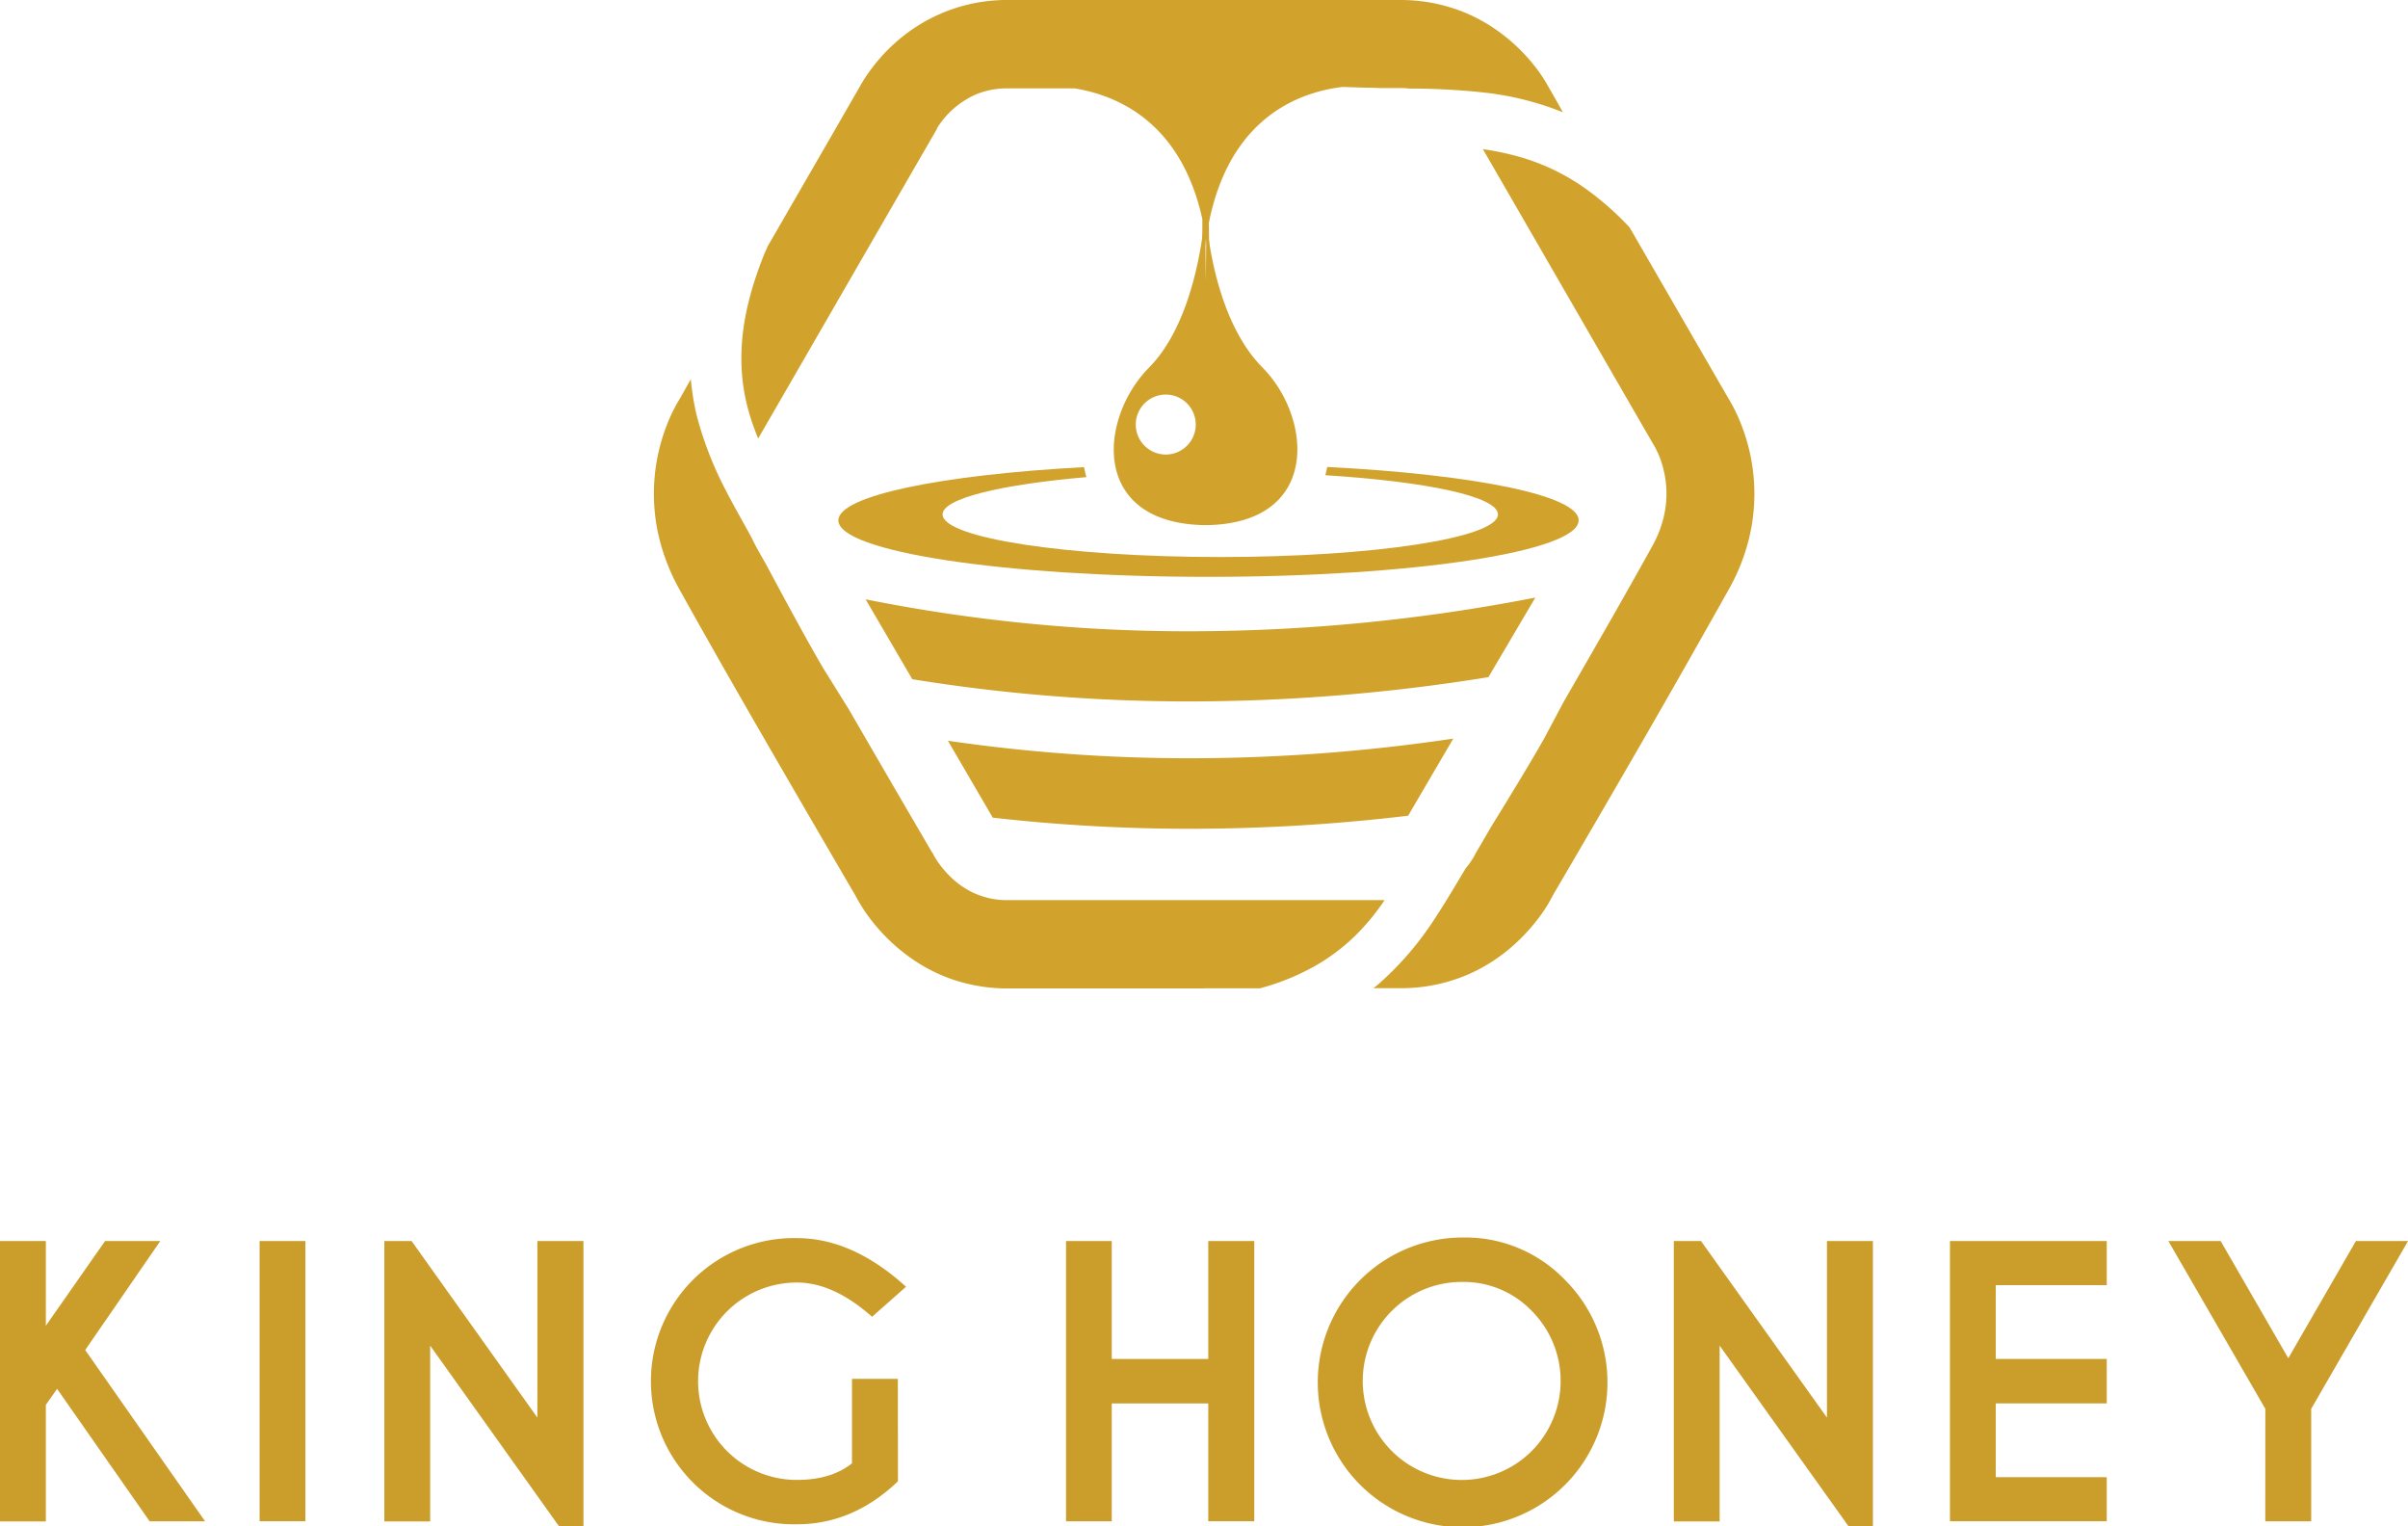
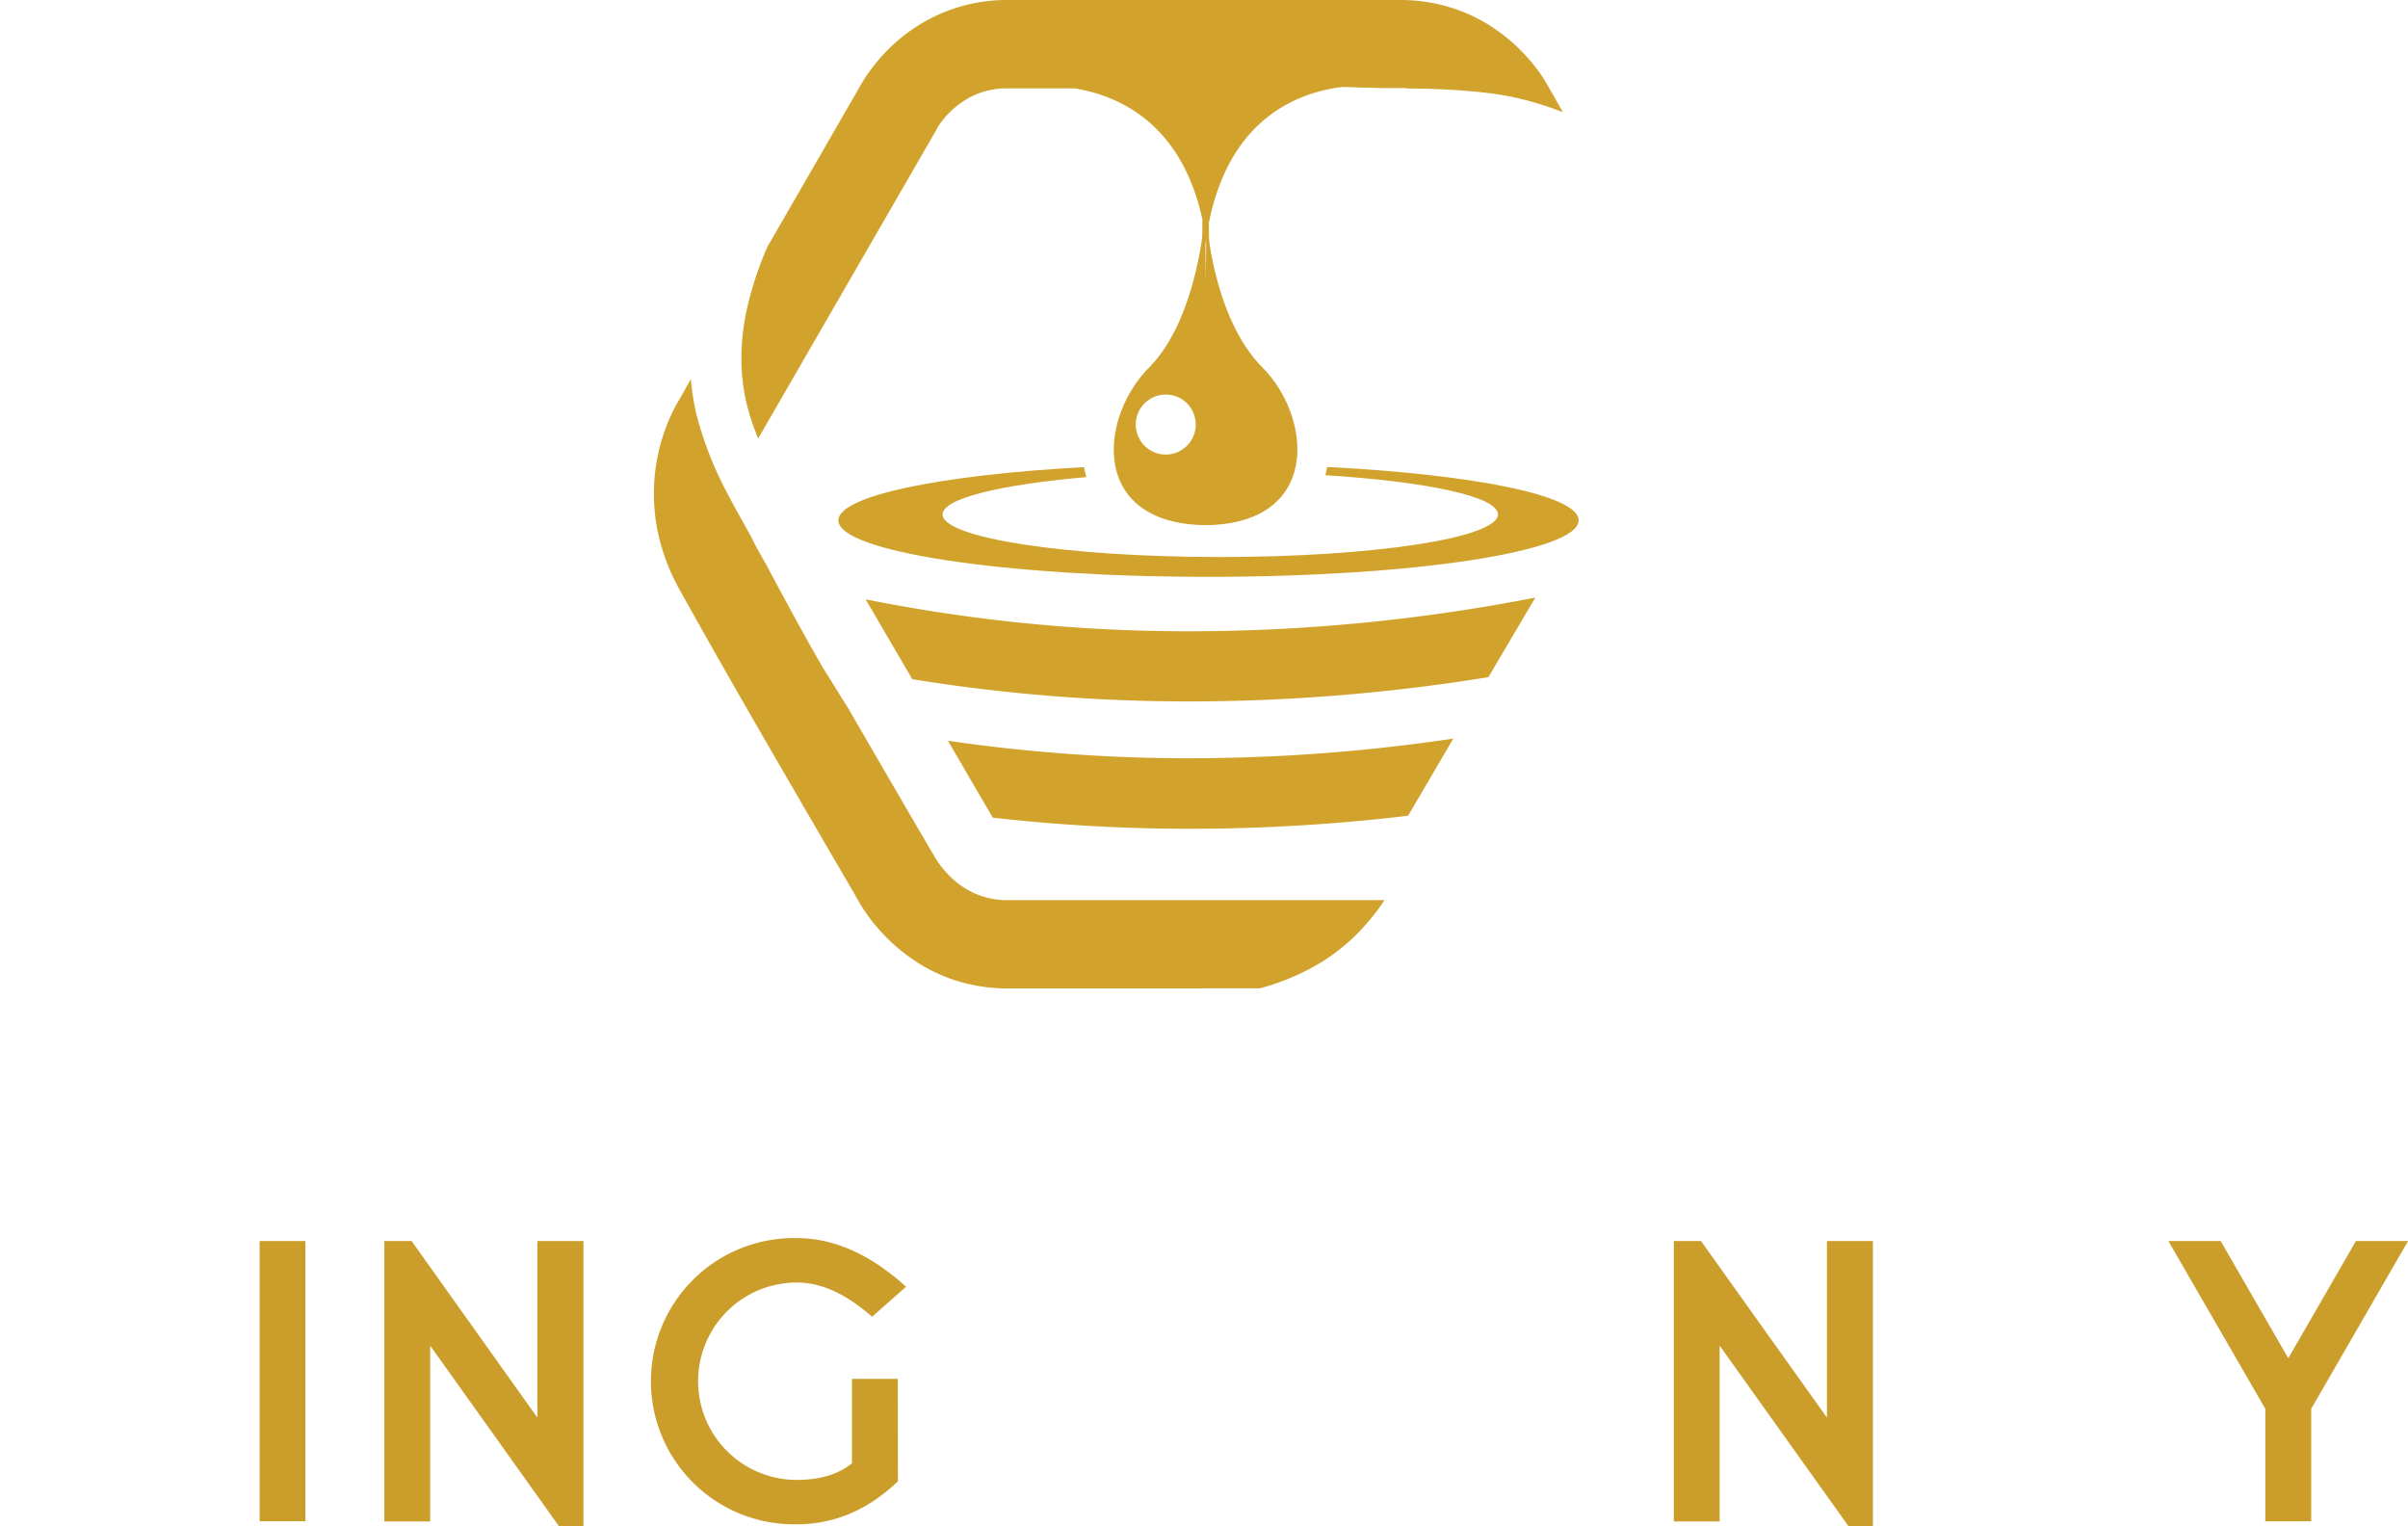
<svg xmlns="http://www.w3.org/2000/svg" viewBox="0 0 452.18 286.59">
  <defs>
    <style>.cls-1{fill:#d1a32c;}.cls-2{fill:#cb9e2c;}</style>
  </defs>
  <title>king-logo</title>
  <g id="Layer_2" data-name="Layer 2">
    <g id="Layer_1-2" data-name="Layer 1">
      <path class="cls-1" d="M226.14,185.55h10.47a44.75,44.75,0,0,0,9.31-3.64,36.69,36.69,0,0,0,10.92-8.76C258,171.84,259,170.47,260,169H189.27a15.09,15.09,0,0,1-6.33-1.31,15.75,15.75,0,0,1-3.42-2.14,19.25,19.25,0,0,1-3.33-3.62c-.34-.5-.61-.92-.74-1.17a1.23,1.23,0,0,1-.13-.23l-.12-.26L175,160c-4.3-7.35-9.92-17-15.59-26.8l-4.64-7.45v0c-.07-.12-2.78-4.54-10.75-19.49-.71-1.27-1.41-2.49-2.06-3.67-.28-.53-.55-1.06-.78-1.57-1.63-3-3.33-5.91-4.91-9a67,67,0,0,1-5.42-13.93,47.23,47.23,0,0,1-1.12-6.91l-2,3.55a30.35,30.35,0,0,0-2.51,5.08,35.41,35.41,0,0,0-1.37,21.49,38.85,38.85,0,0,0,3.7,9.29c4.5,8.12,10.5,18.65,16.55,29.11s12,20.67,16.54,28.45c.28.54.81,1.48,1.59,2.69a34.8,34.8,0,0,0,8.92,9.11,31.26,31.26,0,0,0,7.9,4,32.24,32.24,0,0,0,10.24,1.63h36.87Z" />
-       <path class="cls-1" d="M327,79.78a30.81,30.81,0,0,0-2.49-5.08c-5.08-8.77-11.89-20.58-18.5-32a54.91,54.91,0,0,0-8.55-7.48,40.5,40.5,0,0,0-12.67-5.92A53.9,53.9,0,0,0,278.46,28c9.13,15.8,23.09,40,31.8,55.06l.13.25.12.18a.35.35,0,0,1,.09.15A16.13,16.13,0,0,1,312,86.81a19,19,0,0,1,.93,5.88,18.68,18.68,0,0,1-.56,4.57,21.43,21.43,0,0,1-2.12,5.3c-4.41,8-10.41,18.44-16.42,28.85-.11.21-.22.42-.35.63l-3.37,6.34,0,0c-.06.11-2.27,4.18-10.08,16.81q-1.47,2.53-2.8,4.79l-.18.3-.11.26h0a15.4,15.4,0,0,1-1.08,1.69c-.2.27-.42.53-.64.82-1.85,3.06-3.65,6.17-5.68,9.24a59.07,59.07,0,0,1-10.63,12.43c-.33.27-.65.54-1,.81h5.08a31.67,31.67,0,0,0,13.15-2.78,32.08,32.08,0,0,0,7.08-4.43,35.67,35.67,0,0,0,6.38-6.89,26.8,26.8,0,0,0,2-3.33c4.56-7.78,10.56-18.08,16.55-28.45s12-21,16.55-29.11a37.64,37.64,0,0,0,3.7-9.29A35.49,35.49,0,0,0,327,79.78Z" />
      <path class="cls-1" d="M290.71,16.19a29.44,29.44,0,0,0-1.66-2.63,33.78,33.78,0,0,0-8.74-8.41,30.83,30.83,0,0,0-7.62-3.66A31.89,31.89,0,0,0,262.92,0H189.28a31.28,31.28,0,0,0-19.46,6.61A32.61,32.61,0,0,0,163.58,13a27.65,27.65,0,0,0-2.1,3.22c-4.6,8-10.95,19-17.31,30l-.57,1.28c-3.2,7.89-4.38,14.23-4.38,19.7a36.57,36.57,0,0,0,1,8.63,42.22,42.22,0,0,0,2.16,6.49c9.47-16.4,24.64-42.69,33.44-57.91l.11-.18,0-.11a13.07,13.07,0,0,1,.92-1.34,16.22,16.22,0,0,1,4.42-4,13.51,13.51,0,0,1,3.43-1.56,15.33,15.33,0,0,1,4.51-.63h12.57c8.36,1.36,20.05,6.58,24,24.54V54.92a70.65,70.65,0,0,1,.68-10.11,68,68,0,0,1,.66,7.85L227,41.86c3.92-19.71,16.79-24.54,25.13-25.54l4.52.15c.77,0,1.54,0,2.31.06h3.92a14.69,14.69,0,0,1,1.8.1,128.85,128.85,0,0,1,14.14.76,55.85,55.85,0,0,1,14.66,3.69C292.53,19.35,291.58,17.72,290.71,16.19Z" />
      <path class="cls-1" d="M227.2,52.66l0,2.26C227.23,54.15,227.22,53.4,227.2,52.66Z" />
      <path class="cls-1" d="M272.9,138.67a337,337,0,0,1-49.35,3.69A313.06,313.06,0,0,1,178,139.07l8.42,14.44a328.49,328.49,0,0,0,37.09,2.09,346.69,346.69,0,0,0,40.91-2.45Z" />
      <path class="cls-1" d="M288.31,112.19a339.7,339.7,0,0,1-64.76,6.33,307.86,307.86,0,0,1-61-6l8.76,15a324.39,324.39,0,0,0,52.19,4.17,351.35,351.35,0,0,0,56-4.56Z" />
      <path class="cls-1" d="M249.24,87.67c-.1.51-.22,1-.36,1.55,19,1.19,32.41,4,32.41,7.36,0,4.4-23.34,8-52.13,8S177,101,177,96.58c0-3,10.94-5.61,27-7-.16-.63-.33-1.25-.44-1.88-26.89,1.46-46.13,5.38-46.13,10,0,5.86,31.11,10.6,69.49,10.6s69.52-4.74,69.52-10.6C296.51,93,276.7,89.08,249.24,87.67Z" />
      <path class="cls-1" d="M237.07,69c-9.48-9.56-10.52-28.05-10.52-28.05l-.12,11.94-.13-13.2S225.25,59.42,215.78,69s-11,29.11,10.24,29.59v0l.41,0,.39,0v0C248,98.09,246.4,78.42,237.07,69ZM218.9,85.34a5.63,5.63,0,1,1,5.64-5.61A5.63,5.63,0,0,1,218.9,85.34Z" />
-       <path class="cls-2" d="M30.1,233,16,253.46l22.51,32.16H28.1L10.72,260.75l-2.11,3v21.9H0V233H8.61v15.9L19.73,233Z" />
      <path class="cls-2" d="M57.35,233v52.61h-8.6V233Z" />
      <path class="cls-2" d="M105,286.59,80.78,252.64v33H72.17V233h5.12l23.62,33.15V233h8.65v53.58Z" />
      <path class="cls-2" d="M168.62,278.11q-8.43,8.07-19,8.07a26.87,26.87,0,1,1,0-53.73c7,0,13.83,3.06,20.52,9.13l-6.38,5.64c-4.82-4.27-9.52-6.43-14.14-6.43a18.53,18.53,0,0,0,0,37.06q6.47,0,10.37-3.12V258.87h8.61Z" />
-       <path class="cls-2" d="M208.77,263.49v22.13h-8.59V233h8.59v22.14h18.12V233h8.64v52.61h-8.64V263.49Z" />
-       <path class="cls-2" d="M293.83,240.25a27.2,27.2,0,1,1-19.2-7.91A25.93,25.93,0,0,1,293.83,240.25Zm-19.2.43a18.59,18.59,0,1,0,13,31.74,18.65,18.65,0,0,0,0-26.31A17.75,17.75,0,0,0,274.63,240.68Z" />
      <path class="cls-2" d="M347.15,286.59l-24.23-33.95v33h-8.61V233h5.11l23.65,33.15V233h8.63v53.58Z" />
-       <path class="cls-2" d="M395.61,233v8.28H374.77v13.86h20.84v8.34H374.77v13.86h20.84v8.27H366.17V233Z" />
      <path class="cls-2" d="M425.39,264.51,407.18,233H417l12.7,22,12.7-22h9.79L434,264.51v21.11h-8.62Z" />
    </g>
  </g>
</svg>